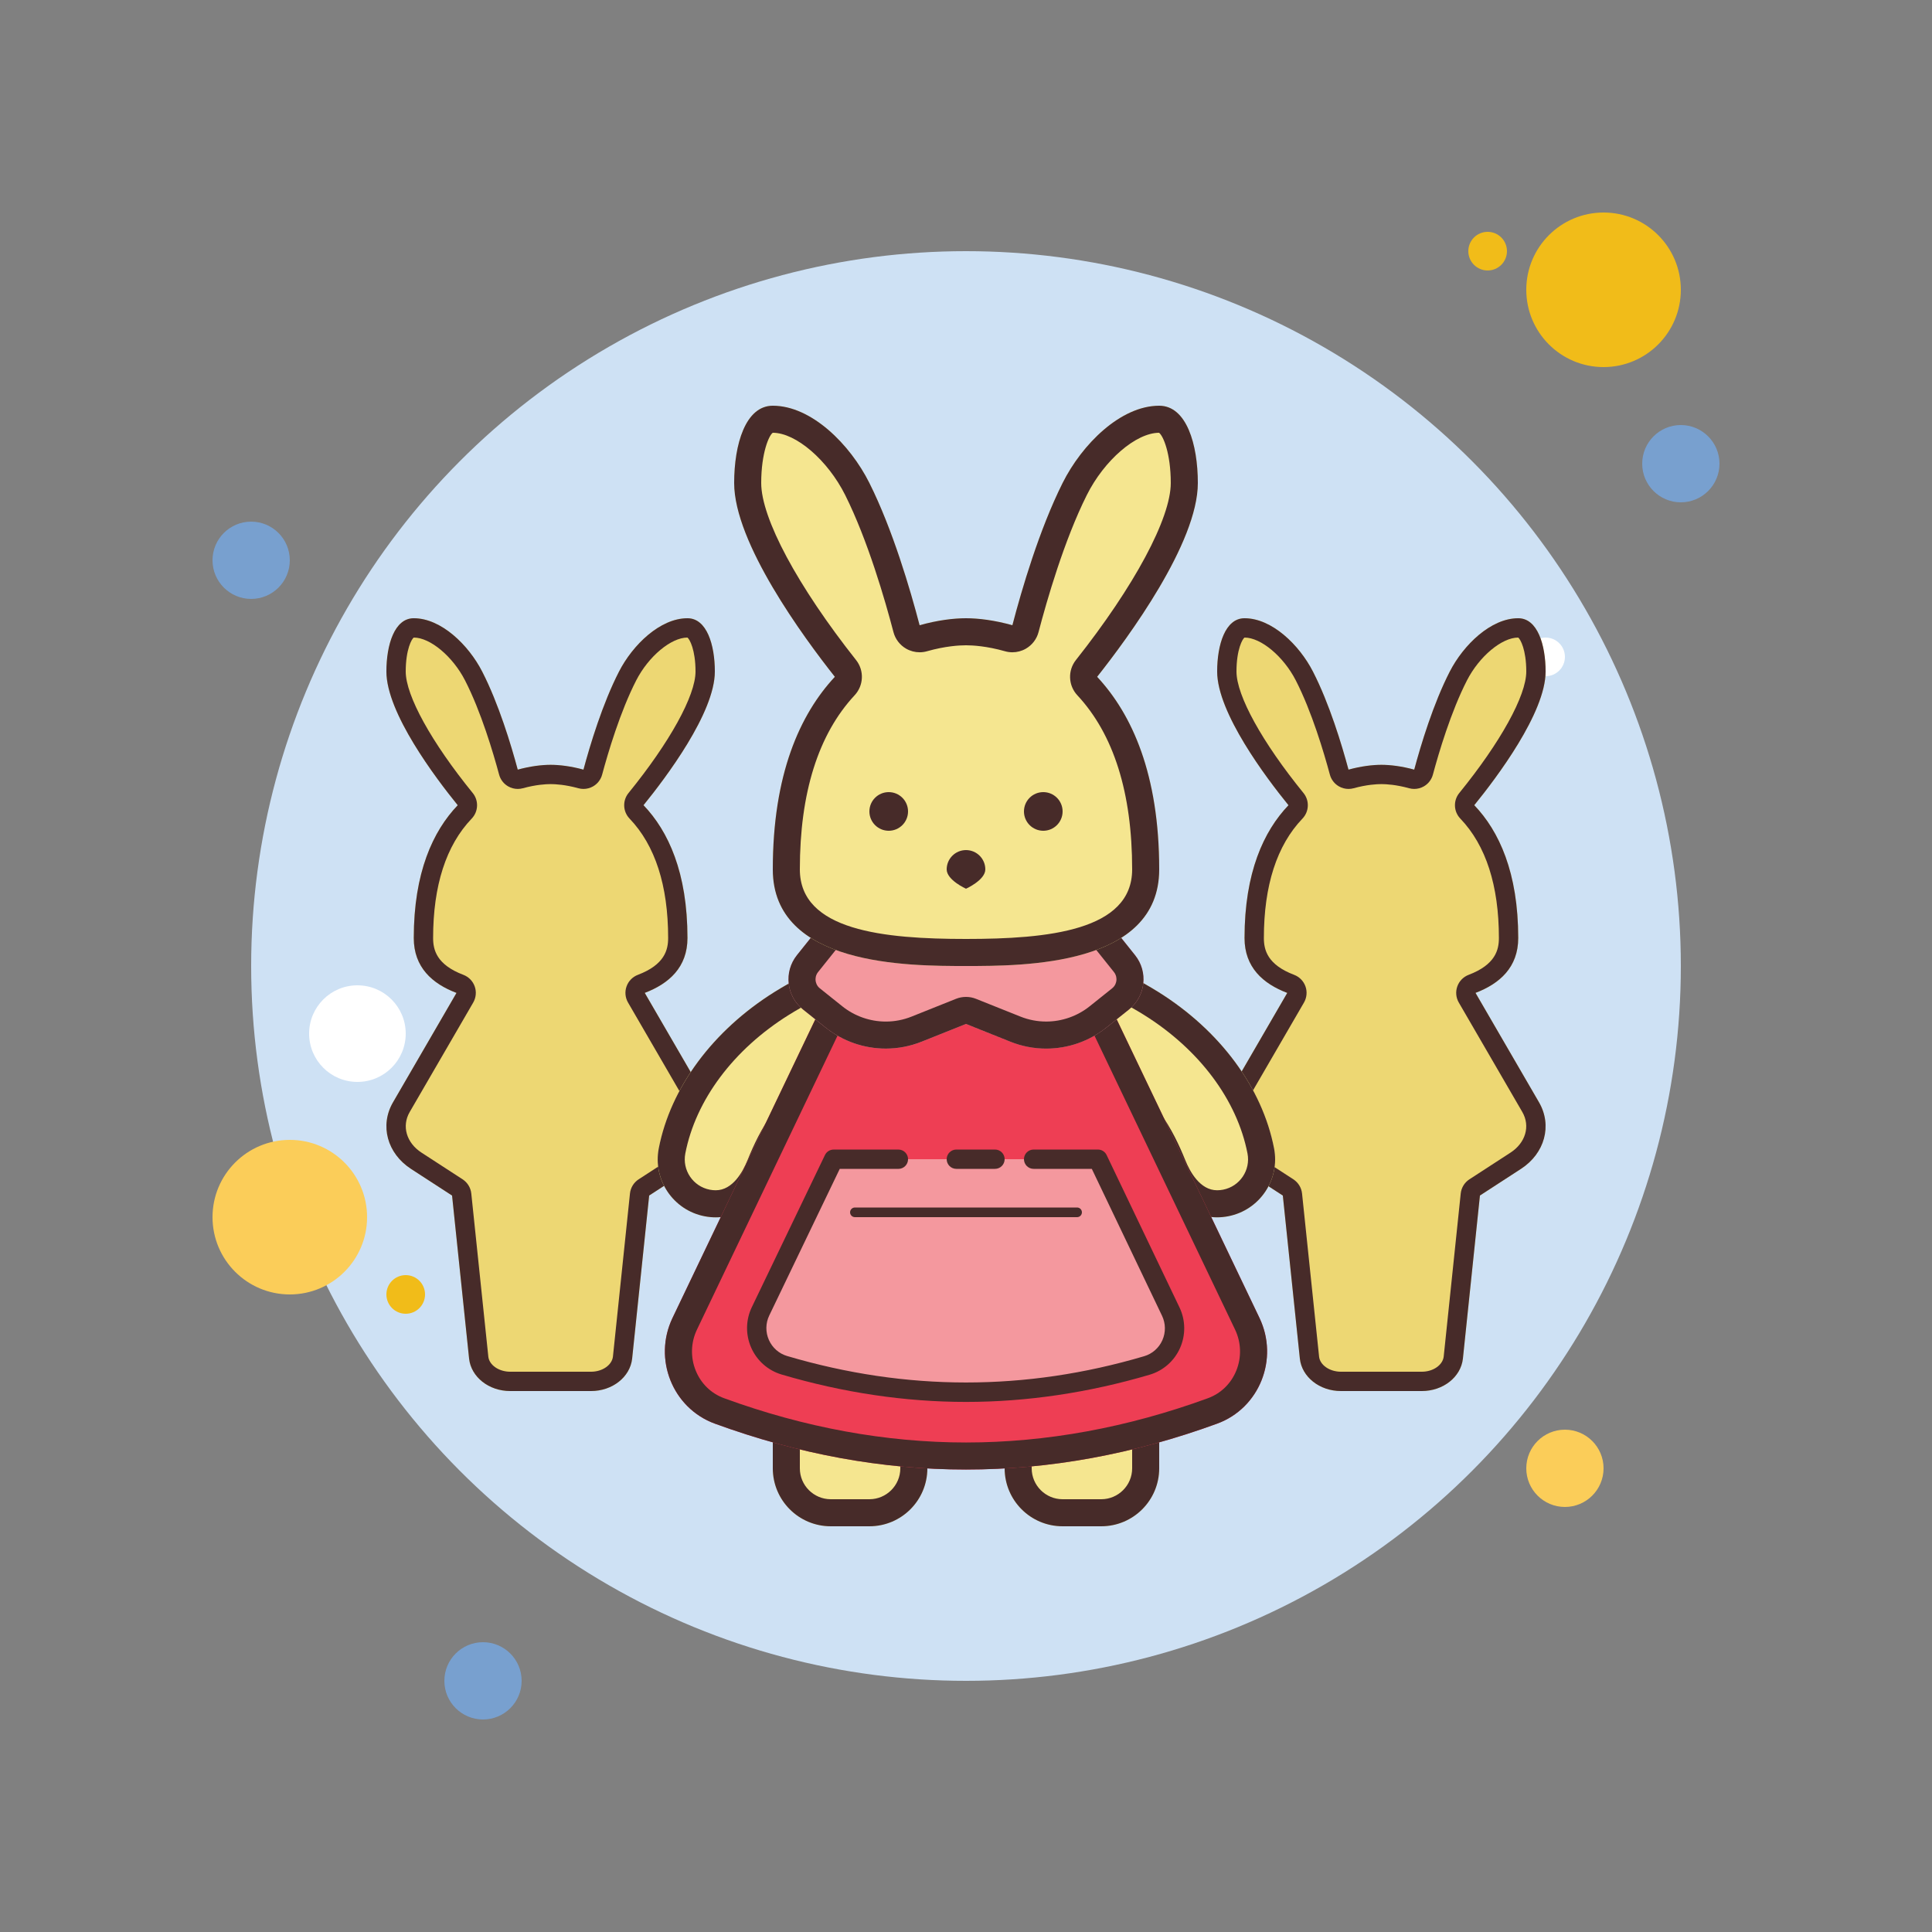
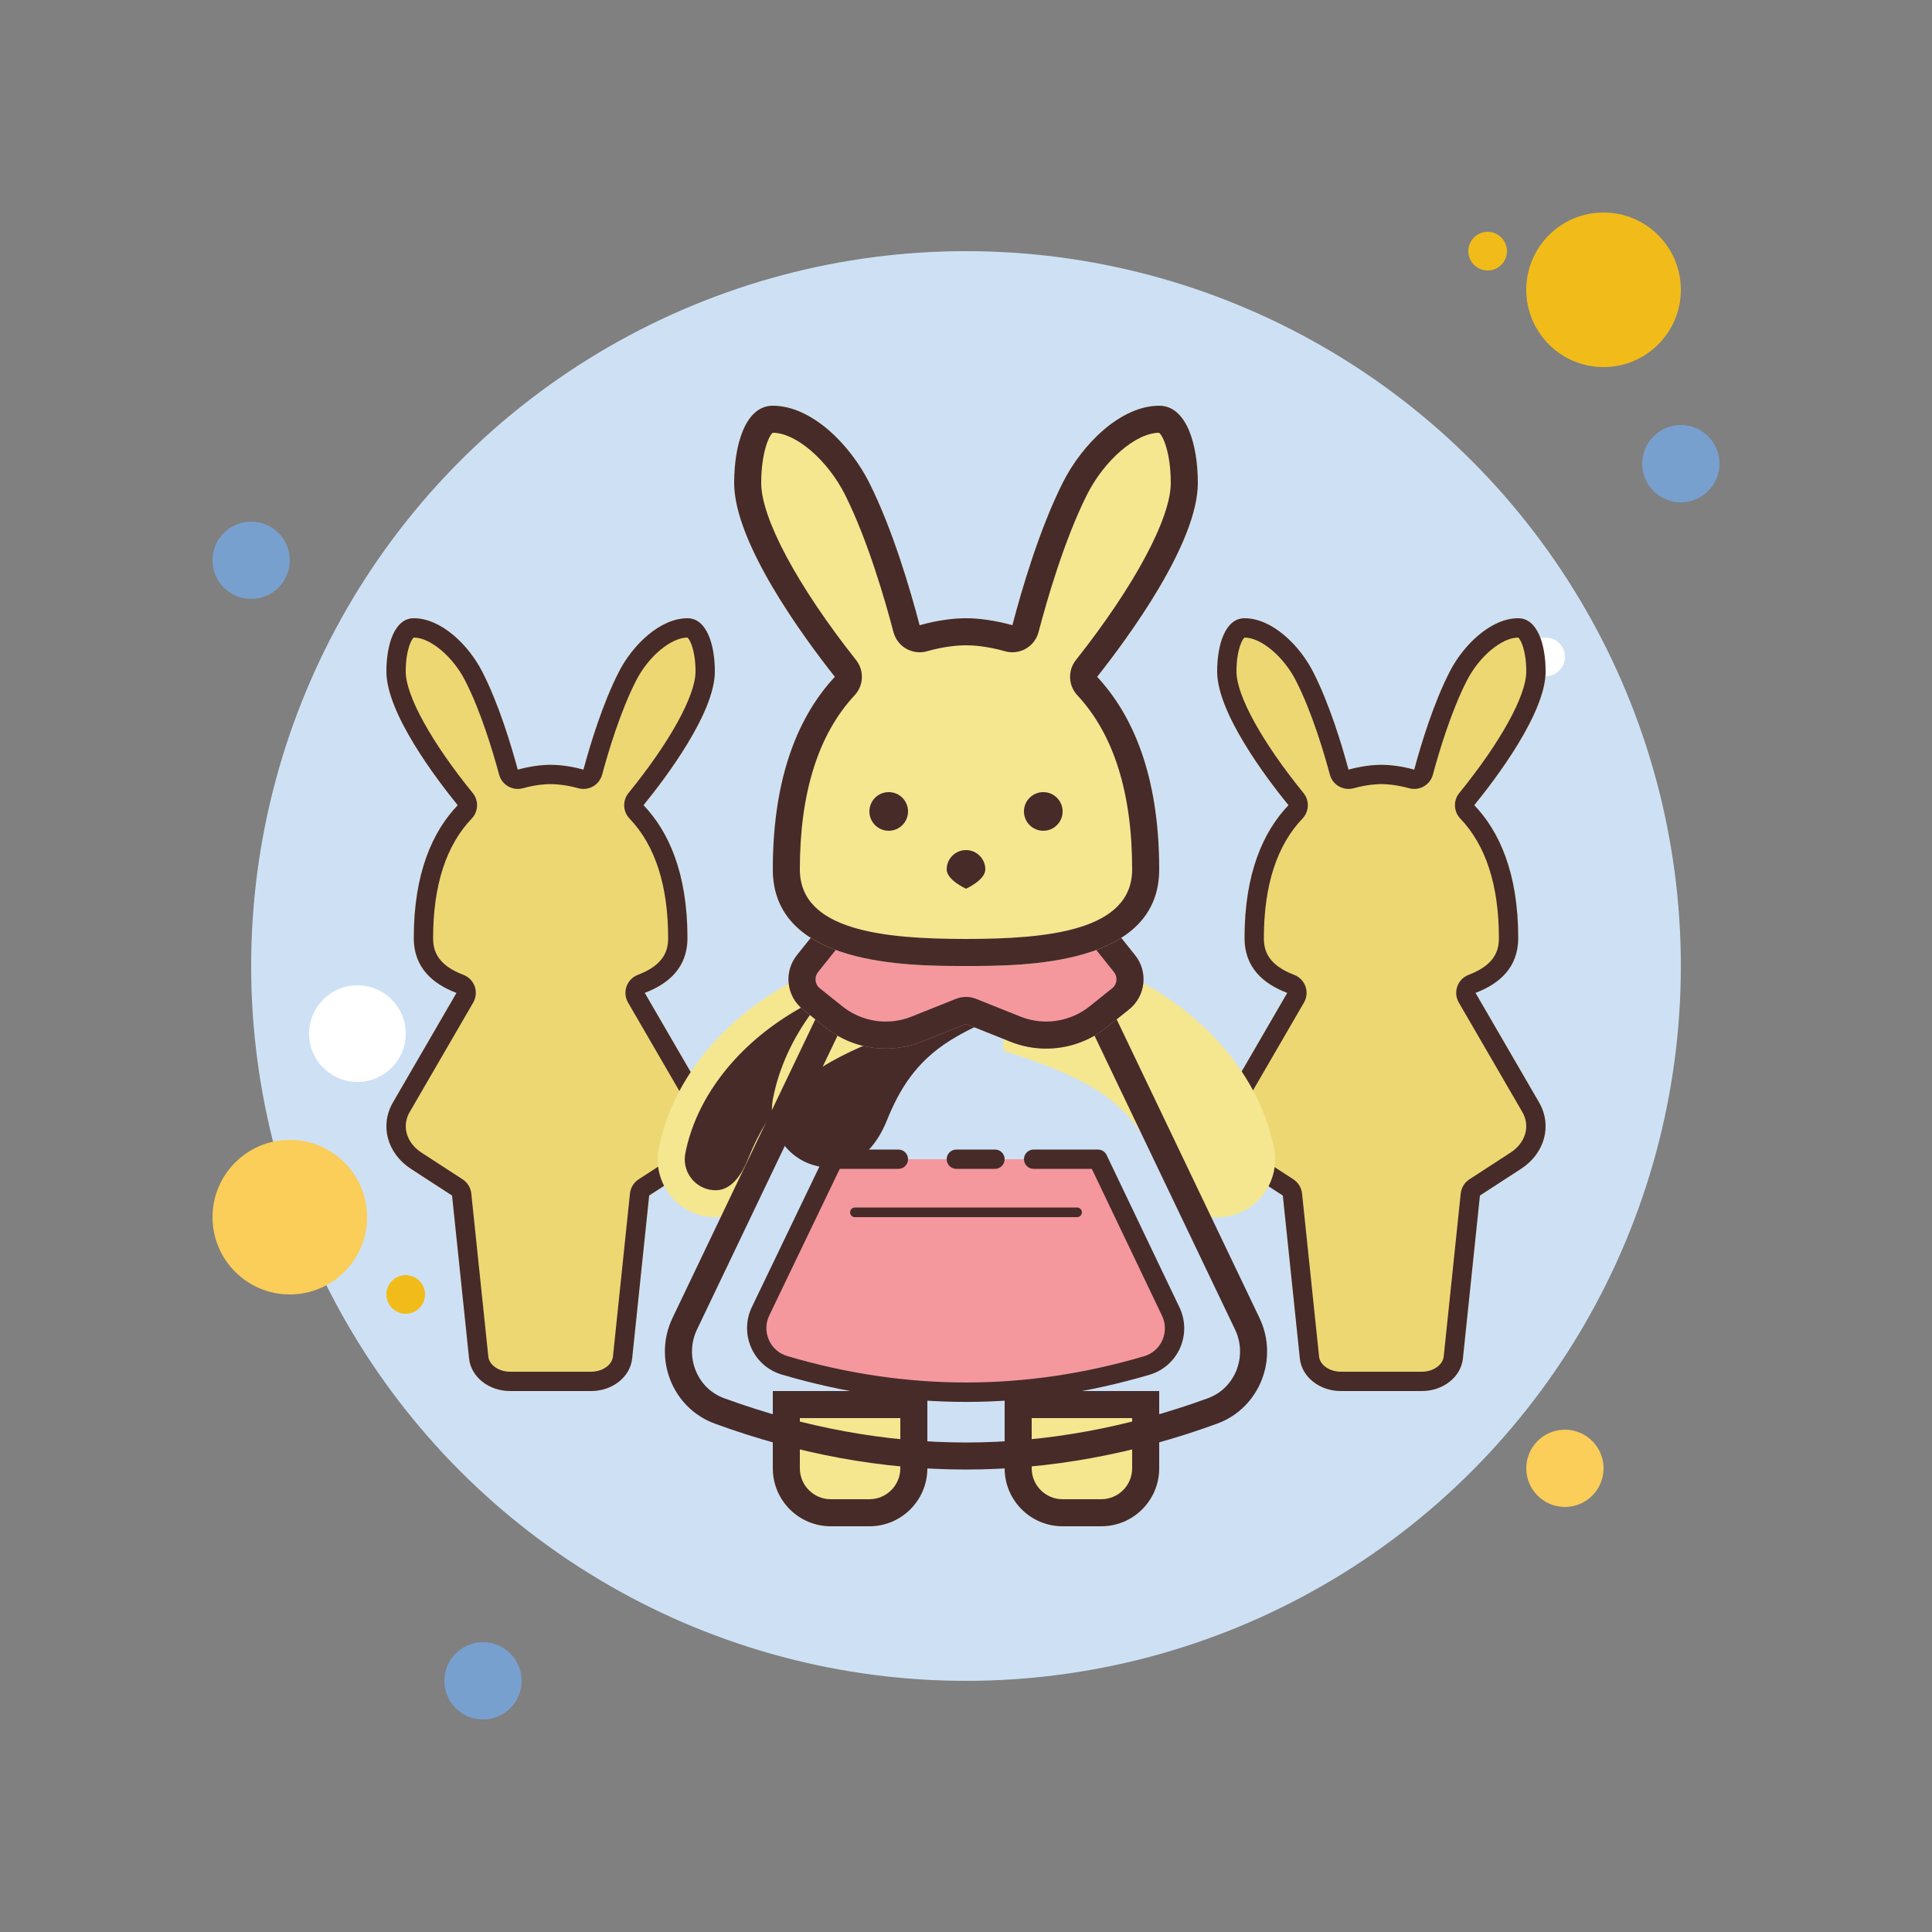
<svg xmlns="http://www.w3.org/2000/svg" viewBox="0 0 100 100" width="100px" height="100px">
  <rect x="0" y="0" width="100" height="100" fill="#808080" stroke="none" />
  <circle cx="13" cy="29" r="2" fill="#78a0cf" />
  <circle cx="77" cy="13" r="1" fill="#f1bc19" />
  <circle cx="50" cy="50" r="37" fill="#cee1f4" />
  <circle cx="83" cy="15" r="4" fill="#f1bc19" />
  <circle cx="87" cy="24" r="2" fill="#78a0cf" />
  <circle cx="81" cy="76" r="2" fill="#fbcd59" />
  <circle cx="15" cy="63" r="4" fill="#fbcd59" />
  <circle cx="25" cy="87" r="2" fill="#78a0cf" />
  <circle cx="18.5" cy="53.5" r="2.5" fill="#fff" />
  <circle cx="21" cy="67" r="1" fill="#f1bc19" />
  <circle cx="80" cy="34" r="1" fill="#fff" />
  <g>
    <path fill="#edd773" d="M33.373,51.392c1.253-0.476,2.211-1.325,2.211-2.84c0-3.388-0.991-5.532-2.275-6.875 C34.458,40.262,37,36.895,37,34.759C37,33.379,36.585,32,35.583,32c-1.417,0-2.833,1.379-3.542,2.759 c-0.853,1.661-1.496,3.793-1.841,5.077c-0.646-0.178-1.241-0.249-1.701-0.249s-1.055,0.072-1.701,0.249 c-0.345-1.284-0.988-3.416-1.841-5.077C24.25,33.379,22.833,32,21.417,32C20.415,32,20,33.379,20,34.759 c0,2.136,2.542,5.503,3.692,6.919c-1.284,1.342-2.275,3.486-2.275,6.875c0,1.515,0.957,2.364,2.211,2.84l-3.289,5.668 c-0.691,1.196-0.297,2.64,0.935,3.441l2.125,1.38l0.882,8.446C24.387,71.273,25.3,72,26.405,72h1.032h2.125h1.032 c1.105,0,2.019-0.727,2.125-1.674l0.882-8.446l2.125-1.38c1.232-0.8,1.626-2.245,0.935-3.441L33.373,51.392z" />
    <path fill="#472b29" d="M21.417,33c0.849,0,2.014,0.973,2.652,2.215c0.828,1.612,1.461,3.749,1.765,4.88 c0.069,0.257,0.238,0.476,0.469,0.608c0.153,0.087,0.324,0.132,0.497,0.132c0.089,0,0.178-0.012,0.265-0.036 c0.675-0.186,1.189-0.214,1.435-0.214s0.761,0.028,1.435,0.214c0.087,0.024,0.177,0.036,0.265,0.036 c0.173,0,0.344-0.045,0.497-0.132c0.231-0.132,0.4-0.351,0.469-0.608c0.304-1.131,0.937-3.268,1.765-4.88 c0.637-1.241,1.801-2.214,2.65-2.215C35.696,33.08,36,33.635,36,34.759c0,1.247-1.329,3.656-3.468,6.288 c-0.318,0.391-0.295,0.958,0.053,1.322c1.326,1.385,1.998,3.466,1.998,6.183c0,0.61-0.178,1.378-1.566,1.905 c-0.274,0.104-0.489,0.324-0.587,0.6c-0.098,0.277-0.07,0.582,0.078,0.836l3.288,5.666c0.421,0.729,0.169,1.594-0.614,2.102 l-2.125,1.38c-0.253,0.164-0.419,0.435-0.45,0.735l-0.881,8.438C31.677,70.655,31.18,71,30.595,71h-1.032h-2.125h-1.032 c-0.585,0-1.082-0.345-1.13-0.778l-0.882-8.446c-0.031-0.3-0.197-0.57-0.45-0.735l-2.125-1.38c-0.783-0.508-1.035-1.373-0.615-2.1 l3.289-5.668c0.147-0.254,0.176-0.56,0.078-0.836c-0.098-0.277-0.313-0.496-0.587-0.6c-1.388-0.527-1.566-1.295-1.566-1.905 c0-2.717,0.672-4.798,1.998-6.183c0.348-0.364,0.371-0.931,0.053-1.322C22.329,38.415,21,36.005,21,34.759 C21,33.612,21.316,33.058,21.417,33 M35.583,32c-1.417,0-2.833,1.379-3.542,2.759c-0.853,1.661-1.496,3.793-1.841,5.077 c-0.646-0.178-1.241-0.249-1.701-0.249s-1.055,0.072-1.701,0.249c-0.345-1.284-0.988-3.416-1.841-5.077 C24.25,33.379,22.833,32,21.417,32C20.415,32,20,33.379,20,34.759c0,2.136,2.542,5.503,3.692,6.919 c-1.284,1.342-2.275,3.486-2.275,6.875c0,1.515,0.957,2.364,2.211,2.84l-3.289,5.668c-0.691,1.196-0.297,2.64,0.935,3.441 l2.125,1.38l0.882,8.446C24.387,71.273,25.3,72,26.405,72h1.032h2.125h1.032c1.105,0,2.019-0.727,2.125-1.674l0.882-8.446 l2.125-1.38c1.232-0.8,1.626-2.245,0.935-3.441l-3.289-5.668c1.253-0.476,2.211-1.325,2.211-2.84c0-3.388-0.991-5.532-2.275-6.875 C34.458,40.262,37,36.895,37,34.759C37,33.379,36.585,32,35.583,32L35.583,32z" />
  </g>
  <g>
    <path fill="#edd773" d="M76.373,51.392c1.253-0.476,2.211-1.325,2.211-2.84c0-3.388-0.991-5.532-2.275-6.875 C77.458,40.262,80,36.895,80,34.759C80,33.379,79.585,32,78.583,32c-1.417,0-2.833,1.379-3.542,2.759 c-0.853,1.661-1.496,3.793-1.841,5.077c-0.646-0.178-1.241-0.249-1.701-0.249s-1.055,0.072-1.701,0.249 c-0.345-1.284-0.988-3.416-1.841-5.077C67.25,33.379,65.833,32,64.417,32C63.415,32,63,33.379,63,34.759 c0,2.136,2.542,5.503,3.692,6.919c-1.284,1.342-2.275,3.486-2.275,6.875c0,1.515,0.957,2.364,2.211,2.84l-3.289,5.668 c-0.691,1.196-0.297,2.64,0.935,3.441l2.125,1.38l0.882,8.446C67.387,71.273,68.3,72,69.405,72h1.032h2.125h1.032 c1.105,0,2.019-0.727,2.125-1.674l0.882-8.446l2.125-1.38c1.232-0.8,1.626-2.245,0.935-3.441L76.373,51.392z" />
    <path fill="#472b29" d="M64.417,33c0.849,0,2.014,0.973,2.652,2.215c0.828,1.612,1.461,3.749,1.765,4.88 c0.069,0.257,0.238,0.476,0.469,0.608c0.153,0.087,0.324,0.132,0.497,0.132c0.089,0,0.178-0.012,0.265-0.036 c0.675-0.186,1.189-0.214,1.435-0.214s0.761,0.028,1.435,0.214c0.087,0.024,0.177,0.036,0.265,0.036 c0.173,0,0.344-0.045,0.497-0.132c0.231-0.132,0.4-0.351,0.469-0.608c0.304-1.131,0.937-3.268,1.765-4.88 c0.637-1.241,1.801-2.214,2.65-2.215C78.696,33.08,79,33.635,79,34.759c0,1.247-1.329,3.656-3.468,6.288 c-0.318,0.391-0.295,0.958,0.053,1.322c1.326,1.385,1.998,3.466,1.998,6.183c0,0.61-0.178,1.378-1.566,1.905 c-0.274,0.104-0.489,0.324-0.587,0.6c-0.098,0.277-0.07,0.582,0.078,0.836l3.288,5.666c0.421,0.729,0.169,1.594-0.614,2.102 l-2.125,1.38c-0.253,0.164-0.419,0.435-0.45,0.735l-0.881,8.438C74.676,70.655,74.18,71,73.595,71h-1.032h-2.125h-1.032 c-0.585,0-1.082-0.345-1.13-0.778l-0.882-8.446c-0.031-0.3-0.197-0.57-0.45-0.735l-2.125-1.38c-0.783-0.508-1.035-1.373-0.615-2.1 l3.289-5.668c0.147-0.254,0.176-0.56,0.078-0.836c-0.098-0.277-0.313-0.496-0.587-0.6c-1.388-0.527-1.566-1.295-1.566-1.905 c0-2.717,0.672-4.798,1.998-6.183c0.348-0.364,0.371-0.931,0.053-1.322C65.329,38.415,64,36.005,64,34.759 C64,33.612,64.316,33.058,64.417,33 M78.583,32c-1.417,0-2.833,1.379-3.542,2.759c-0.853,1.661-1.496,3.793-1.841,5.077 c-0.646-0.178-1.241-0.249-1.701-0.249s-1.055,0.072-1.701,0.249c-0.345-1.284-0.988-3.416-1.841-5.077 C67.25,33.379,65.833,32,64.417,32C63.415,32,63,33.379,63,34.759c0,2.136,2.541,5.503,3.692,6.919 c-1.284,1.342-2.275,3.486-2.275,6.875c0,1.515,0.957,2.364,2.211,2.84l-3.289,5.668c-0.691,1.196-0.297,2.64,0.935,3.441 l2.125,1.38l0.882,8.446C67.387,71.273,68.3,72,69.405,72h1.032h2.125h1.032c1.105,0,2.019-0.727,2.125-1.674l0.882-8.446 l2.125-1.38c1.232-0.8,1.626-2.245,0.935-3.441l-3.289-5.668c1.253-0.476,2.211-1.325,2.211-2.84c0-3.388-0.991-5.532-2.275-6.875 C77.459,40.262,80,36.895,80,34.759C80,33.379,79.585,32,78.583,32L78.583,32z" />
  </g>
  <g>
    <path fill="#f5e690" d="M37.046,63.009c-0.19,0-0.383-0.018-0.577-0.056c-1.626-0.316-2.688-1.892-2.372-3.518 c0.612-3.144,2.795-6.093,5.99-8.091c1.893-1.183,3.947-1.956,5.913-2.58c0.735-0.233,2.613,5.469,1.999,5.661 c-1.688,0.528-3.338,1.135-4.732,2.006c-1.79,1.119-2.643,2.568-3.281,4.15C39.442,61.935,38.453,63.009,37.046,63.009z" />
-     <path fill="#472b29" d="M45.58,50.375c0.375,0.776,0.845,2.139,1.045,3.024c-1.346,0.454-2.795,1.031-4.099,1.845 c-2.234,1.397-3.193,3.217-3.837,4.813c-0.234,0.579-0.758,1.551-1.643,1.551c-0.103,0-0.207-0.01-0.309-0.03 c-0.866-0.168-1.433-1.01-1.265-1.876c0.538-2.765,2.491-5.379,5.358-7.171C42.408,51.545,44.122,50.868,45.58,50.375 M46.046,48.758c-0.016,0-0.031,0.002-0.045,0.007c-1.966,0.623-4.02,1.397-5.913,2.58c-3.195,1.998-5.378,4.947-5.99,8.091 c-0.316,1.626,0.746,3.202,2.372,3.518c0.194,0.038,0.386,0.056,0.577,0.056c1.407,0,2.396-1.074,2.941-2.427 c0.638-1.582,1.491-3.031,3.281-4.15c1.393-0.871,3.044-1.478,4.732-2.006C48.601,54.238,46.809,48.757,46.046,48.758 L46.046,48.758z" />
+     <path fill="#472b29" d="M45.58,50.375c0.375,0.776,0.845,2.139,1.045,3.024c-1.346,0.454-2.795,1.031-4.099,1.845 c-2.234,1.397-3.193,3.217-3.837,4.813c-0.234,0.579-0.758,1.551-1.643,1.551c-0.103,0-0.207-0.01-0.309-0.03 c-0.866-0.168-1.433-1.01-1.265-1.876c0.538-2.765,2.491-5.379,5.358-7.171C42.408,51.545,44.122,50.868,45.58,50.375 M46.046,48.758c-0.016,0-0.031,0.002-0.045,0.007c-3.195,1.998-5.378,4.947-5.99,8.091 c-0.316,1.626,0.746,3.202,2.372,3.518c0.194,0.038,0.386,0.056,0.577,0.056c1.407,0,2.396-1.074,2.941-2.427 c0.638-1.582,1.491-3.031,3.281-4.15c1.393-0.871,3.044-1.478,4.732-2.006C48.601,54.238,46.809,48.757,46.046,48.758 L46.046,48.758z" />
    <path fill="#f5e690" d="M45,79h-2c-1.657,0-3-1.343-3-3v-4h8v4C48,77.657,46.657,79,45,79z" />
    <path fill="#472b29" d="M46.6,73.4V76c0,0.882-0.718,1.6-1.6,1.6h-2c-0.882,0-1.6-0.718-1.6-1.6v-2.6H46.6 M48,72h-8v4 c0,1.657,1.343,3,3,3h2c1.657,0,3-1.343,3-3V72L48,72z" />
    <path fill="#f5e690" d="M57,79h-2c-1.657,0-3-1.343-3-3v-4h8v4C60,77.657,58.657,79,57,79z" />
    <path fill="#472b29" d="M58.6,73.4V76c0,0.882-0.718,1.6-1.6,1.6h-2c-0.882,0-1.6-0.718-1.6-1.6v-2.6H58.6 M60,72h-8v4 c0,1.657,1.343,3,3,3h2c1.657,0,3-1.343,3-3V72L60,72z" />
    <path fill="#f5e690" d="M62.996,63.009c0.19,0,0.383-0.018,0.577-0.056c1.626-0.316,2.688-1.892,2.372-3.518 c-0.612-3.144-2.795-6.093-5.99-8.091c-1.893-1.183-3.947-1.956-5.913-2.58c-0.735-0.233-2.613,5.469-1.999,5.661 c1.688,0.528,3.338,1.135,4.732,2.006c1.79,1.119,2.643,2.568,3.281,4.15C60.6,61.935,61.589,63.009,62.996,63.009z" />
-     <path fill="#472b29" d="M54.762,49.868h0.005H54.762 M54.462,50.375c1.458,0.493,3.171,1.17,4.75,2.156 c2.867,1.793,4.82,4.406,5.358,7.171c0.169,0.866-0.399,1.708-1.264,1.876c-0.103,0.02-0.207,0.03-0.31,0.03 c-0.885,0-1.409-0.972-1.643-1.551c-0.644-1.596-1.603-3.416-3.837-4.814c-1.303-0.815-2.753-1.391-4.098-1.845 C53.617,52.514,54.087,51.151,54.462,50.375 M53.996,48.758c-0.764,0-2.555,5.48-1.954,5.668c1.688,0.528,3.338,1.135,4.732,2.006 c1.79,1.119,2.643,2.568,3.281,4.15c0.546,1.354,1.535,2.427,2.941,2.427c0.19,0,0.383-0.018,0.577-0.056 c1.626-0.316,2.688-1.892,2.372-3.518c-0.612-3.144-2.795-6.093-5.99-8.091c-1.893-1.183-3.947-1.956-5.913-2.58 C54.027,48.76,54.012,48.758,53.996,48.758L53.996,48.758z" />
-     <path fill="#ee3e54" d="M56,49H44l-9.191,19.217c-1.011,2.113-0.007,4.667,2.193,5.471c8.665,3.166,17.33,3.166,25.995,0 c2.2-0.804,3.204-3.358,2.193-5.471L56,49z" />
    <path fill="#472b29" d="M55.118,50.4l8.81,18.421c0.318,0.666,0.341,1.44,0.062,2.124 c-0.275,0.674-0.798,1.181-1.472,1.428c-4.158,1.519-8.369,2.29-12.517,2.29s-8.359-0.77-12.517-2.29 c-0.674-0.246-1.197-0.754-1.472-1.428c-0.279-0.684-0.257-1.459,0.062-2.124l8.81-18.421H55.118 M56,49H44l-9.191,19.217 c-1.011,2.113-0.007,4.667,2.193,5.471c4.333,1.583,8.665,2.375,12.998,2.375s8.665-0.792,12.998-2.375 c2.2-0.804,3.204-3.358,2.193-5.471L56,49L56,49z" />
    <path fill="#f4989e" d="M50,53l-2.295,0.918c-1.672,0.669-3.574,0.387-4.98-0.738l-1.163-0.93 c-0.863-0.69-1.002-1.949-0.312-2.811L44,46h12l2.751,3.438c0.69,0.863,0.55,2.121-0.312,2.811l-1.163,0.93 c-1.406,1.125-3.309,1.407-4.98,0.738L50,53z" />
    <path fill="#472b29" d="M55.327,47.4l2.33,2.913c0.135,0.169,0.138,0.349,0.128,0.441c-0.01,0.092-0.053,0.267-0.222,0.402 l-1.163,0.93c-0.636,0.509-1.435,0.789-2.25,0.789c-0.46,0-0.909-0.087-1.336-0.258L50.52,51.7c-0.167-0.067-0.343-0.1-0.52-0.1 s-0.353,0.033-0.52,0.1l-2.295,0.918c-0.427,0.171-0.877,0.258-1.336,0.258c-0.815,0-1.614-0.28-2.25-0.789l-1.163-0.93 c-0.169-0.135-0.211-0.31-0.221-0.402c-0.01-0.092-0.007-0.272,0.128-0.441l2.33-2.913H55.327 M56,46H44l-2.751,3.438 c-0.69,0.863-0.55,2.121,0.312,2.811l1.163,0.93c0.901,0.721,2.006,1.096,3.124,1.096c0.626,0,1.256-0.118,1.856-0.358L50,53 l2.295,0.918c0.6,0.24,1.23,0.358,1.856,0.358c1.118,0,2.223-0.375,3.124-1.096l1.163-0.93c0.863-0.69,1.002-1.949,0.312-2.811 L56,46L56,46z" />
    <path fill="#f5e690" d="M56.788,35.032C58.412,32.98,62,28.097,62,25c0-2-0.586-4-2-4c-2,0-4,2-5,4 c-1.204,2.408-2.112,5.5-2.599,7.362C51.489,32.104,50.649,32,50,32s-1.489,0.104-2.401,0.362C47.112,30.5,46.204,27.408,45,25 c-1-2-3-4-5-4c-1.414,0-2,2-2,4c0,3.097,3.588,7.98,5.212,10.032C41.399,36.978,40,40.087,40,45c0,5,7,5,10,5s10,0,10-5 C60,40.087,58.601,36.978,56.788,35.032z" />
    <path fill="#472b29" d="M40,22.4c1.197,0,2.843,1.417,3.748,3.226c1.171,2.343,2.067,5.448,2.497,7.09 c0.095,0.364,0.333,0.674,0.659,0.861c0.214,0.122,0.454,0.185,0.695,0.185c0.128,0,0.256-0.017,0.381-0.053 C48.93,33.44,49.653,33.4,50,33.4s1.07,0.04,2.02,0.309c0.125,0.035,0.253,0.053,0.381,0.053c0.242,0,0.482-0.063,0.695-0.185 c0.326-0.187,0.564-0.497,0.659-0.861c0.43-1.642,1.325-4.747,2.497-7.09c0.902-1.805,2.543-3.22,3.739-3.226 c0.213,0.149,0.608,1.061,0.608,2.6c0,1.825-1.881,5.336-4.91,9.163c-0.429,0.542-0.398,1.317,0.073,1.823 C57.646,38.007,58.6,41.039,58.6,45c0,3.172-4.347,3.6-8.6,3.6s-8.6-0.428-8.6-3.6c0-3.961,0.954-6.993,2.836-9.014 c0.471-0.506,0.503-1.281,0.073-1.823C41.281,30.336,39.4,26.825,39.4,25C39.4,23.432,39.811,22.514,40,22.4 M60,21c-2,0-4,2-5,4 c-1.204,2.408-2.112,5.5-2.599,7.362C51.489,32.104,50.649,32,50,32s-1.489,0.104-2.401,0.362C47.112,30.5,46.204,27.408,45,25 c-1-2-3-4-5-4c-1.414,0-2,2-2,4c0,3.097,3.588,7.98,5.212,10.032C41.399,36.978,40,40.087,40,45c0,5,7,5,10,5s10,0,10-5 c0-4.913-1.399-8.022-3.212-9.968C58.412,32.98,62,28.097,62,25C62,23,61.414,21,60,21L60,21z" />
    <g>
      <circle cx="46" cy="42" r="1" fill="#472b29" />
    </g>
    <g>
      <circle cx="54" cy="42" r="1" fill="#472b29" />
    </g>
    <g>
      <path fill="#472b29" d="M51,45c0,0.552-1,1-1,1s-1-0.448-1-1s0.448-1,1-1S51,44.448,51,45z" />
    </g>
    <g>
      <path fill="#f4989e" d="M43.15,60l-3.785,7.873c-0.534,1.11,0.052,2.443,1.233,2.792c3.141,0.928,6.294,1.398,9.402,1.398 c3.103,0,6.252-0.468,9.365-1.387c1.179-0.348,1.765-1.679,1.234-2.788L56.827,60H43.15z" />
    </g>
    <path fill="#472b29" d="M50,72.563c-3.149,0-6.36-0.477-9.543-1.418c-0.702-0.208-1.275-0.712-1.573-1.384 c-0.299-0.674-0.288-1.441,0.031-2.104l3.785-7.873c0.083-0.173,0.258-0.283,0.451-0.283h3.35c0.276,0,0.5,0.224,0.5,0.5 s-0.224,0.5-0.5,0.5h-3.036l-3.649,7.59c-0.192,0.398-0.198,0.859-0.018,1.266c0.179,0.403,0.522,0.706,0.942,0.83 c6.179,1.826,12.338,1.825,18.483,0.01c0.419-0.124,0.762-0.425,0.941-0.827c0.18-0.406,0.174-0.867-0.017-1.266L56.512,60.5H53.5 c-0.276,0-0.5-0.224-0.5-0.5s0.224-0.5,0.5-0.5h3.327c0.192,0,0.368,0.11,0.451,0.284l3.772,7.887 c0.317,0.664,0.327,1.43,0.028,2.104c-0.298,0.67-0.872,1.173-1.572,1.38C56.344,72.089,53.145,72.563,50,72.563z" />
    <path fill="#472b29" d="M51.5,60.5h-2c-0.276,0-0.5-0.224-0.5-0.5s0.224-0.5,0.5-0.5h2c0.276,0,0.5,0.224,0.5,0.5 S51.776,60.5,51.5,60.5z" />
    <path fill="#472b29" d="M55.75,63h-11.5C44.112,63,44,62.888,44,62.75s0.112-0.25,0.25-0.25h11.5 c0.138,0,0.25,0.112,0.25,0.25S55.888,63,55.75,63z" />
  </g>
</svg>